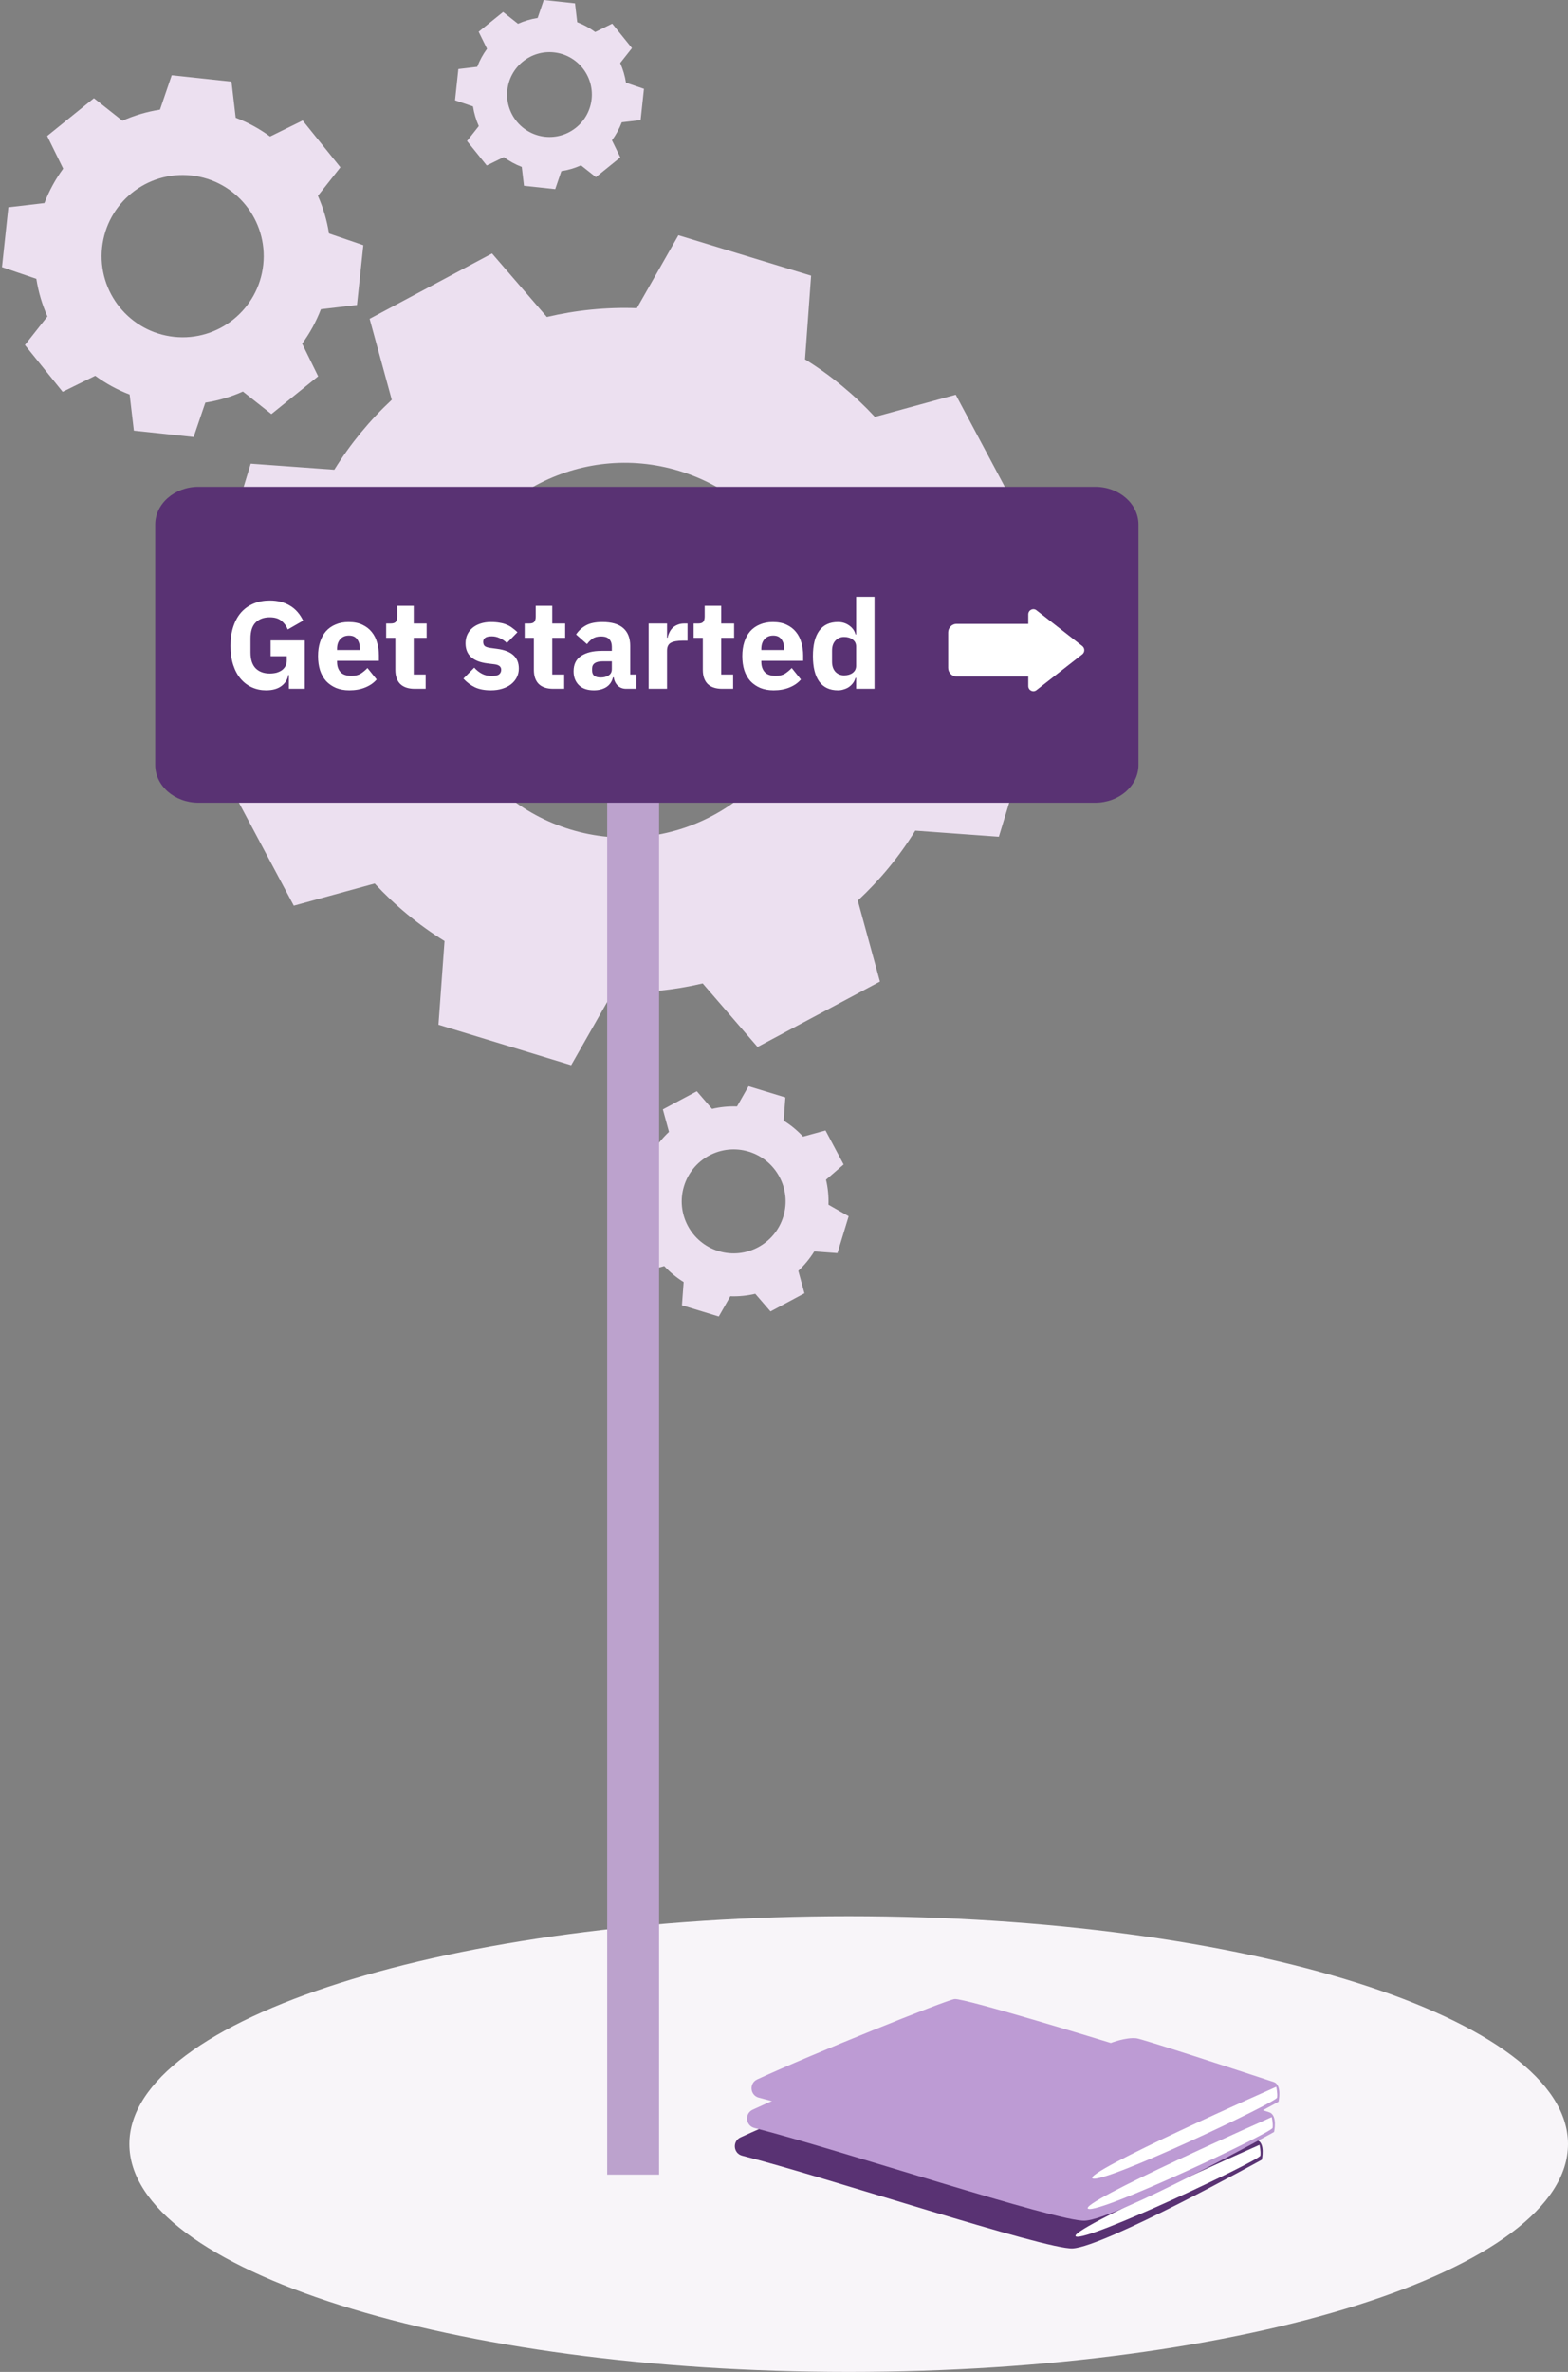
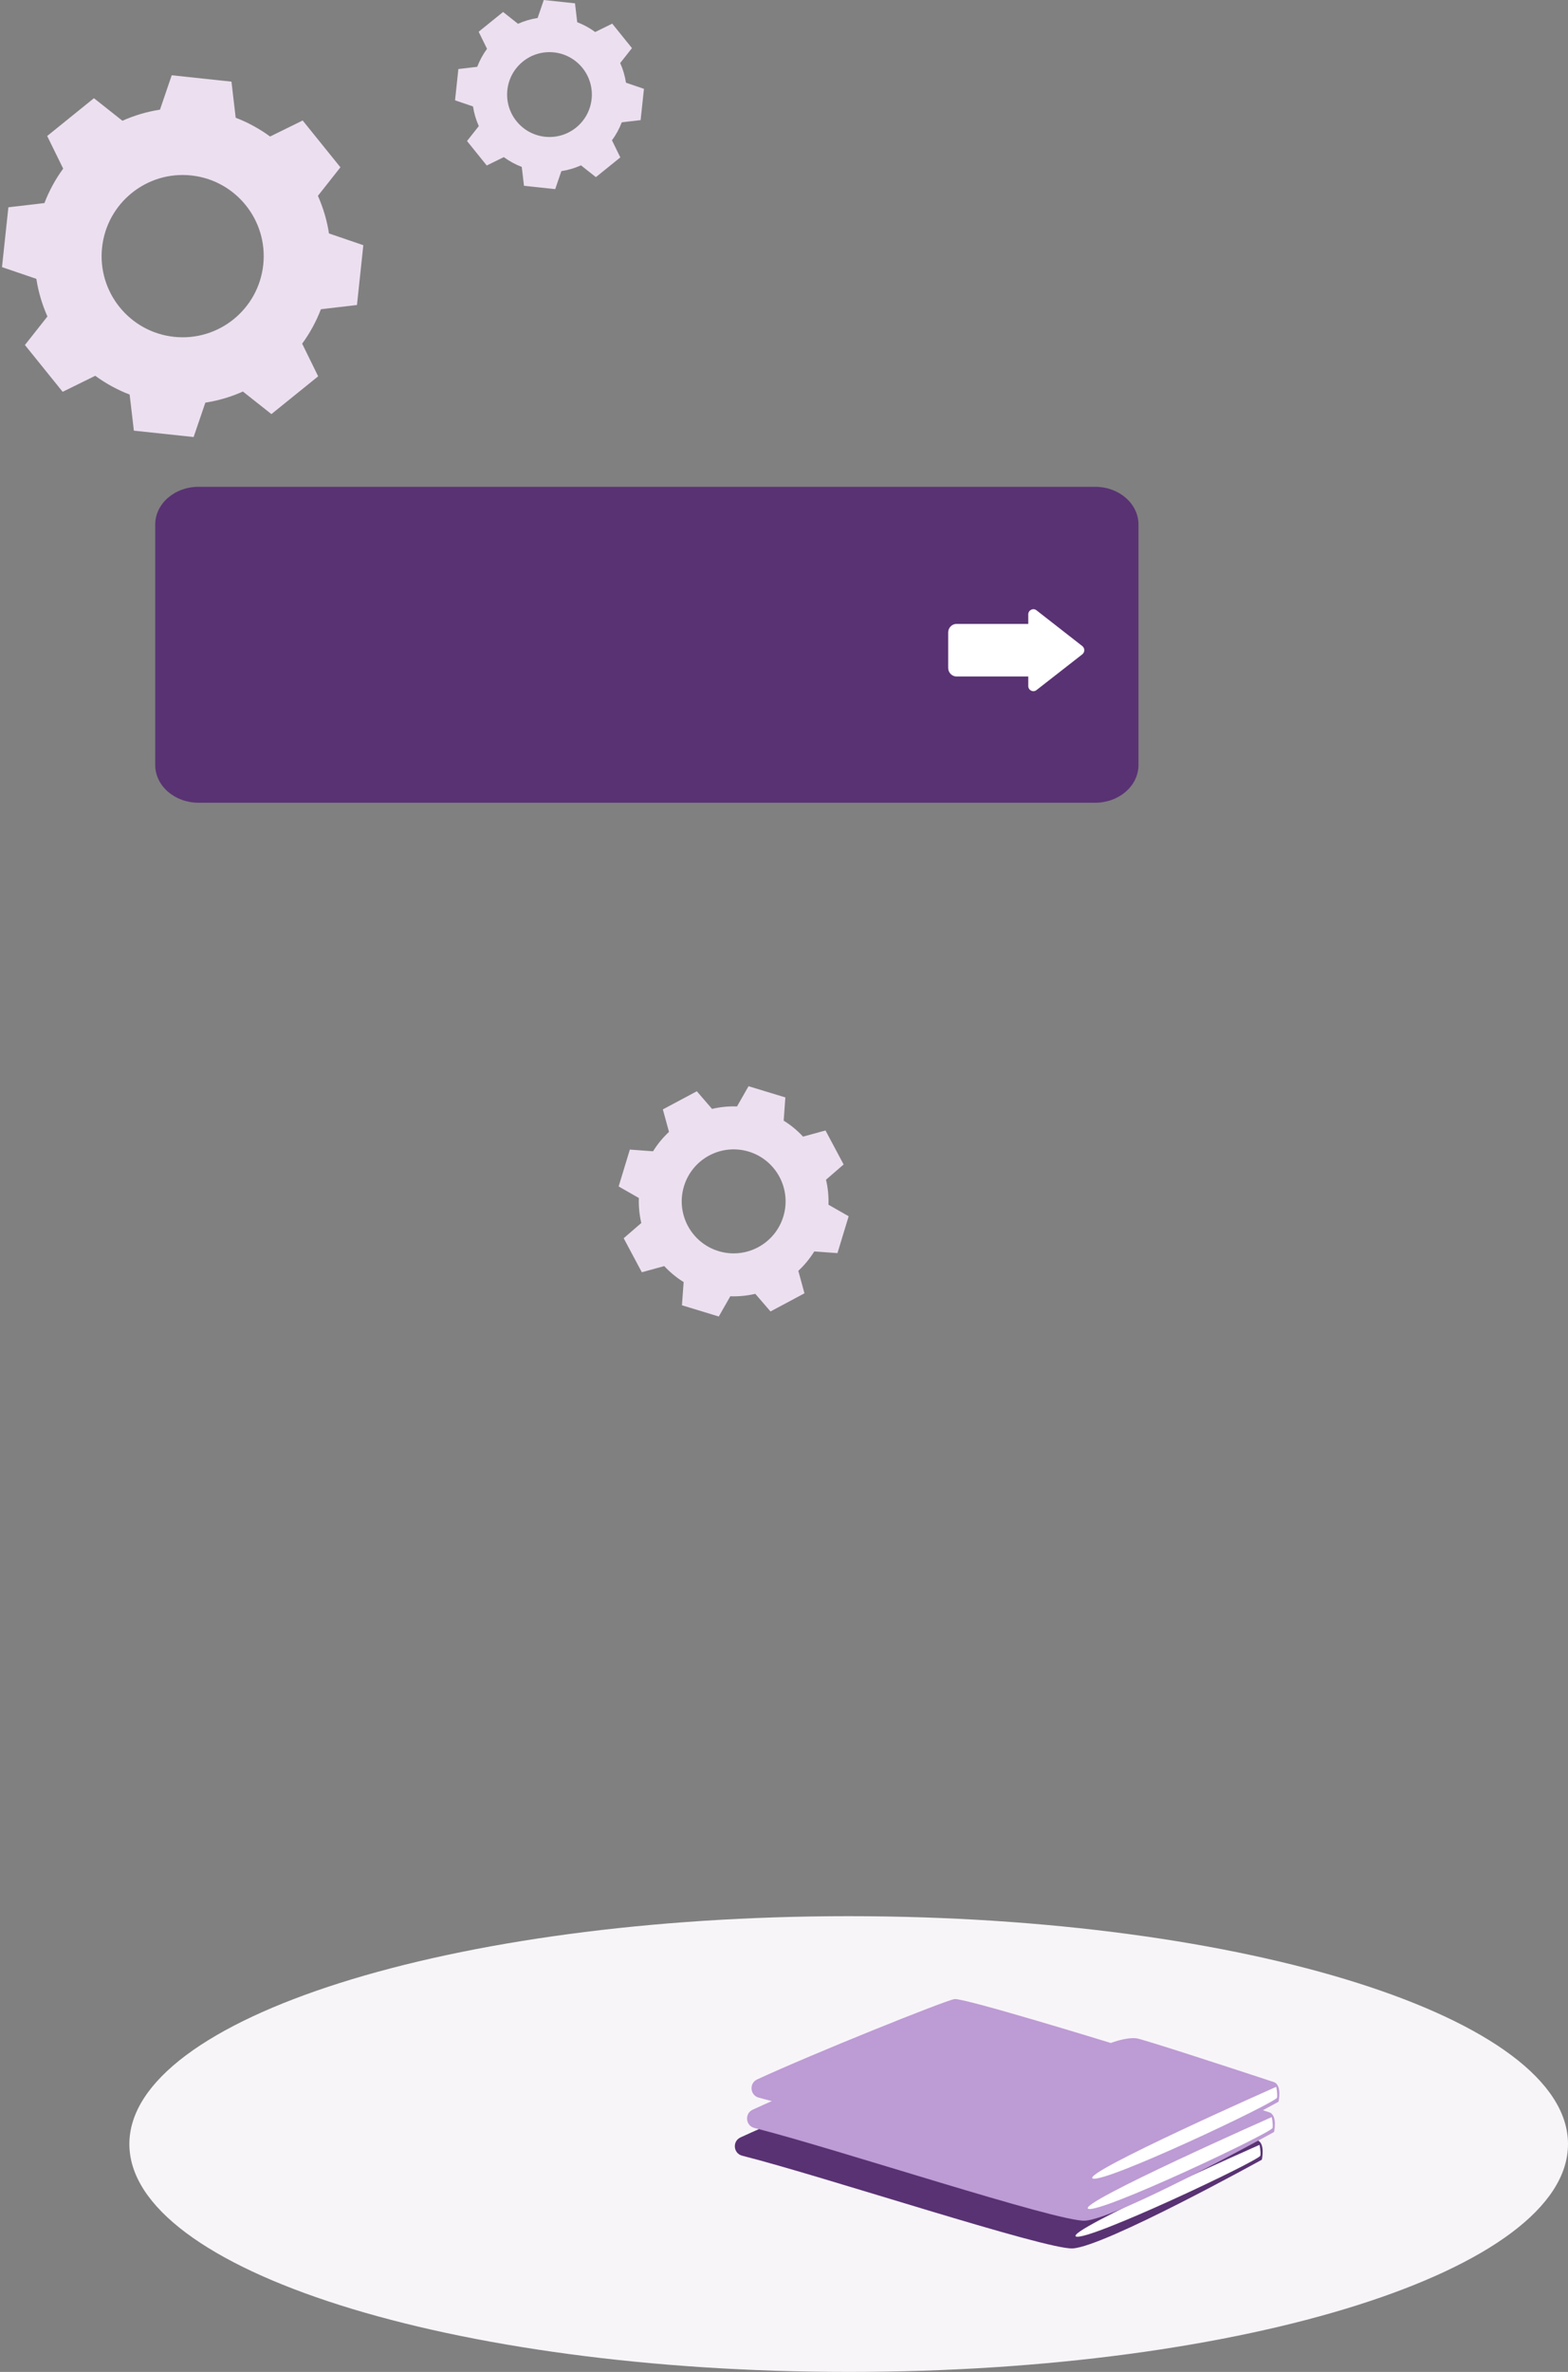
<svg xmlns="http://www.w3.org/2000/svg" width="303" height="458" viewBox="0 0 303 458" fill="none">
  <rect x="0" y="0" width="303" height="458" fill="#808080" stroke="none" />
  <path d="M303 414C303 438.299 240.771 458 164 458C87.234 458 25 438.299 25 414C25 389.701 87.234 370 164 370C240.771 370 303 389.693 303 414Z" fill="#F8F5F9" />
-   <path d="M64.604 90.703C67.723 85.666 71.47 81.142 75.705 77.2L71.426 61.563L95.079 48.942L105.675 61.206C111.307 59.881 117.151 59.288 123.069 59.502L131.091 45.423L156.738 53.232L155.564 69.39C160.598 72.511 165.122 76.263 169.062 80.501L184.689 76.222L197.306 99.886L185.047 110.488C186.371 116.12 186.963 121.967 186.751 127.888L200.821 135.915L193.018 161.572L176.865 160.397C173.746 165.434 169.997 169.958 165.76 173.9L170.04 189.537L146.387 202.159L135.789 189.895C130.158 191.219 124.313 191.811 118.397 191.6L110.375 205.678L84.727 197.87L85.902 181.711C80.868 178.589 76.344 174.842 72.404 170.603L56.775 174.883L44.16 151.219L56.419 140.615C55.095 134.983 54.504 129.134 54.715 123.215L40.645 115.189L48.448 89.532L64.604 90.703ZM86.136 115.017C80.323 134.134 91.098 154.345 110.207 160.163C129.314 165.979 149.517 155.196 155.329 136.082C161.143 116.967 150.368 96.754 131.259 90.937C112.153 85.121 91.95 95.901 86.136 115.017Z" fill="#ECE0F0" />
  <path d="M126.196 222.306C127.062 220.909 128.101 219.653 129.277 218.559L128.09 214.219L134.654 210.716L137.594 214.119C139.157 213.751 140.778 213.586 142.42 213.646L144.647 209.739L151.764 211.905L151.438 216.39C152.834 217.256 154.089 218.297 155.183 219.472L159.52 218.285L163.021 224.851L159.62 227.793C159.987 229.356 160.151 230.979 160.092 232.621L163.996 234.849L161.831 241.969L157.348 241.643C156.483 243.04 155.441 244.296 154.267 245.39L155.454 249.728L148.891 253.231L145.95 249.828C144.387 250.196 142.766 250.359 141.124 250.301L138.897 254.208L131.78 252.04L132.107 247.556C130.71 246.69 129.455 245.65 128.361 244.473L124.025 245.661L120.523 239.094L123.925 236.153C123.557 234.589 123.394 232.967 123.452 231.324L119.547 229.096L121.712 221.976L126.196 222.306ZM132.172 229.053C130.558 234.359 133.549 239.968 138.851 241.581C144.153 243.195 149.759 240.203 151.373 234.898C152.986 229.594 149.995 223.984 144.693 222.371C139.391 220.757 133.785 223.748 132.172 229.053Z" fill="#ECE0F0" />
  <path d="M8.586 39.211C9.502 36.815 10.729 34.585 12.21 32.563L9.117 26.26L18.152 18.964L23.657 23.317C25.944 22.294 28.381 21.566 30.916 21.174L33.183 14.533L44.728 15.765L45.544 22.735C47.939 23.653 50.169 24.88 52.19 26.361L58.489 23.267L65.782 32.306L61.431 37.815C62.452 40.103 63.181 42.542 63.572 45.078L70.21 47.345L68.981 58.894L62.014 59.711C61.096 62.107 59.871 64.338 58.389 66.36L61.482 72.663L52.447 79.959L46.941 75.605C44.653 76.626 42.216 77.355 39.681 77.747L37.415 84.388L25.869 83.156L25.053 76.187C22.658 75.269 20.428 74.043 18.407 72.562L12.108 75.656L4.815 66.617L9.166 61.108C8.145 58.82 7.418 56.381 7.025 53.845L0.387 51.578L1.618 40.027L8.586 39.211ZM19.724 47.799C18.806 56.405 25.035 64.124 33.638 65.041C42.238 65.959 49.954 59.725 50.871 51.121C51.789 42.517 45.56 34.796 36.958 33.879C28.358 32.963 20.642 39.195 19.724 47.799Z" fill="#ECE0F0" />
  <path d="M92.218 12.902C92.696 11.649 93.338 10.483 94.112 9.426L92.495 6.13L97.218 2.317L100.097 4.592C101.293 4.058 102.568 3.677 103.893 3.473L105.078 0L111.114 0.644L111.541 4.288C112.793 4.767 113.958 5.409 115.015 6.184L118.309 4.567L122.121 9.292L119.846 12.172C120.38 13.369 120.761 14.643 120.965 15.968L124.436 17.154L123.793 23.193L120.151 23.62C119.672 24.872 119.03 26.038 118.255 27.096L119.872 30.391L115.148 34.204L112.27 31.929C111.073 32.463 109.799 32.844 108.475 33.048L107.29 36.521L101.254 35.877L100.827 32.233C99.575 31.754 98.41 31.112 97.353 30.338L94.059 31.956L90.247 27.23L92.522 24.351C91.988 23.155 91.607 21.88 91.403 20.554L87.932 19.368L88.575 13.33L92.218 12.902ZM98.041 17.392C97.562 21.891 100.818 25.927 105.315 26.407C109.811 26.886 113.845 23.629 114.324 19.13C114.803 14.632 111.547 10.596 107.05 10.115C102.554 9.635 98.52 12.894 98.041 17.392Z" fill="#ECE0F0" />
-   <path d="M127.362 99.221H117.334V419.902H127.362V99.221Z" fill="#BCA2CD" />
  <path d="M211.639 155H38.355C33.737 155 29.994 151.736 29.994 147.71V101.29C29.994 97.264 33.737 94 38.355 94H211.639C216.257 94 220 97.264 220 101.29V147.71C220 151.736 216.257 155 211.639 155Z" fill="#593273" />
  <path d="M200.58 130.625H184.853C183.954 130.625 183.225 129.88 183.225 128.962V122.134C183.225 121.215 183.954 120.47 184.853 120.47H200.582C201.481 120.47 202.21 121.215 202.21 122.134V128.962C202.209 129.881 201.481 130.625 200.58 130.625Z" fill="white" />
  <path d="M198.703 118.639V132.46C198.703 133.292 199.636 133.763 200.283 133.257L209.14 126.347C209.655 125.944 209.655 125.153 209.14 124.75L200.283 117.839C199.636 117.335 198.703 117.806 198.703 118.639Z" fill="white" />
-   <path d="M55.824 130.336H55.704C55.576 131.184 55.144 131.888 54.408 132.448C53.672 133.008 52.672 133.288 51.408 133.288C50.448 133.288 49.552 133.104 48.72 132.736C47.888 132.368 47.16 131.824 46.536 131.104C45.912 130.384 45.424 129.488 45.072 128.416C44.72 127.344 44.544 126.104 44.544 124.696C44.544 123.288 44.728 122.04 45.096 120.952C45.464 119.864 45.976 118.952 46.632 118.216C47.304 117.48 48.104 116.92 49.032 116.536C49.96 116.152 50.992 115.96 52.128 115.96C53.632 115.96 54.928 116.288 56.016 116.944C57.104 117.584 57.96 118.552 58.584 119.848L55.608 121.552C55.352 120.896 54.952 120.344 54.408 119.896C53.864 119.432 53.104 119.2 52.128 119.2C50.992 119.2 50.088 119.528 49.416 120.184C48.744 120.84 48.408 121.872 48.408 123.28V125.968C48.408 127.36 48.744 128.392 49.416 129.064C50.088 129.72 50.992 130.048 52.128 130.048C52.576 130.048 53 130 53.4 129.904C53.8 129.792 54.152 129.632 54.456 129.424C54.76 129.2 54.992 128.936 55.152 128.632C55.328 128.328 55.416 127.968 55.416 127.552V126.712H52.296V123.664H58.896V133H55.824V130.336ZM67.506 133.288C66.546 133.288 65.69 133.136 64.938 132.832C64.186 132.512 63.546 132.072 63.018 131.512C62.506 130.936 62.114 130.24 61.842 129.424C61.586 128.608 61.458 127.696 61.458 126.688C61.458 125.696 61.586 124.8 61.842 124C62.098 123.184 62.474 122.488 62.97 121.912C63.482 121.336 64.106 120.896 64.842 120.592C65.578 120.272 66.418 120.112 67.362 120.112C68.402 120.112 69.29 120.288 70.026 120.64C70.778 120.992 71.386 121.464 71.85 122.056C72.33 122.648 72.674 123.336 72.882 124.12C73.106 124.888 73.218 125.696 73.218 126.544V127.6H65.13V127.792C65.13 128.624 65.354 129.288 65.802 129.784C66.25 130.264 66.954 130.504 67.914 130.504C68.65 130.504 69.25 130.36 69.714 130.072C70.178 129.768 70.61 129.408 71.01 128.992L72.786 131.2C72.226 131.856 71.49 132.368 70.578 132.736C69.682 133.104 68.658 133.288 67.506 133.288ZM67.434 122.728C66.714 122.728 66.146 122.968 65.73 123.448C65.33 123.912 65.13 124.536 65.13 125.32V125.512H69.546V125.296C69.546 124.528 69.37 123.912 69.018 123.448C68.682 122.968 68.154 122.728 67.434 122.728ZM80.142 133C78.91 133 77.974 132.688 77.334 132.064C76.71 131.44 76.398 130.528 76.398 129.328V123.16H74.622V120.4H75.51C75.99 120.4 76.318 120.288 76.494 120.064C76.67 119.824 76.758 119.488 76.758 119.056V116.992H79.95V120.4H82.446V123.16H79.95V130.24H82.254V133H80.142ZM94.858 133.288C93.642 133.288 92.618 133.096 91.786 132.712C90.954 132.312 90.21 131.752 89.554 131.032L91.642 128.92C92.09 129.416 92.586 129.808 93.13 130.096C93.674 130.384 94.29 130.528 94.978 130.528C95.682 130.528 96.17 130.424 96.442 130.216C96.714 129.992 96.85 129.696 96.85 129.328C96.85 128.736 96.426 128.384 95.578 128.272L94.21 128.104C91.378 127.752 89.962 126.456 89.962 124.216C89.962 123.608 90.074 123.056 90.298 122.56C90.538 122.048 90.866 121.616 91.282 121.264C91.714 120.896 92.226 120.616 92.818 120.424C93.426 120.216 94.106 120.112 94.858 120.112C95.514 120.112 96.09 120.16 96.586 120.256C97.098 120.336 97.546 120.464 97.93 120.64C98.33 120.8 98.69 121.008 99.01 121.264C99.346 121.504 99.674 121.776 99.994 122.08L97.954 124.168C97.554 123.768 97.098 123.456 96.586 123.232C96.09 122.992 95.578 122.872 95.05 122.872C94.442 122.872 94.01 122.968 93.754 123.16C93.498 123.352 93.37 123.608 93.37 123.928C93.37 124.264 93.458 124.528 93.634 124.72C93.826 124.896 94.178 125.024 94.69 125.104L96.106 125.296C98.874 125.664 100.258 126.928 100.258 129.088C100.258 129.696 100.13 130.256 99.874 130.768C99.618 131.28 99.25 131.728 98.77 132.112C98.306 132.48 97.738 132.768 97.066 132.976C96.41 133.184 95.674 133.288 94.858 133.288ZM106.908 133C105.676 133 104.74 132.688 104.1 132.064C103.476 131.44 103.164 130.528 103.164 129.328V123.16H101.388V120.4H102.276C102.756 120.4 103.084 120.288 103.26 120.064C103.436 119.824 103.524 119.488 103.524 119.056V116.992H106.716V120.4H109.212V123.16H106.716V130.24H109.02V133H106.908ZM120.991 133C120.351 133 119.815 132.8 119.383 132.4C118.967 132 118.703 131.464 118.591 130.792H118.447C118.255 131.608 117.831 132.232 117.175 132.664C116.519 133.08 115.711 133.288 114.751 133.288C113.487 133.288 112.519 132.952 111.847 132.28C111.175 131.608 110.839 130.72 110.839 129.616C110.839 128.288 111.319 127.304 112.279 126.664C113.255 126.008 114.575 125.68 116.239 125.68H118.231V124.888C118.231 124.28 118.071 123.8 117.751 123.448C117.431 123.08 116.895 122.896 116.143 122.896C115.439 122.896 114.879 123.048 114.463 123.352C114.047 123.656 113.703 124 113.431 124.384L111.319 122.512C111.831 121.76 112.471 121.176 113.239 120.76C114.023 120.328 115.079 120.112 116.407 120.112C118.199 120.112 119.543 120.504 120.439 121.288C121.335 122.072 121.783 123.216 121.783 124.72V130.24H122.959V133H120.991ZM116.071 130.816C116.663 130.816 117.167 130.688 117.583 130.432C118.015 130.176 118.231 129.76 118.231 129.184V127.696H116.503C115.111 127.696 114.415 128.168 114.415 129.112V129.472C114.415 129.936 114.559 130.28 114.847 130.504C115.135 130.712 115.543 130.816 116.071 130.816ZM125.344 133V120.4H128.896V123.136H129.016C129.08 122.784 129.192 122.448 129.352 122.128C129.512 121.792 129.72 121.496 129.976 121.24C130.248 120.984 130.568 120.784 130.936 120.64C131.304 120.48 131.736 120.4 132.232 120.4H132.856V123.712H131.968C130.928 123.712 130.152 123.848 129.64 124.12C129.144 124.392 128.896 124.896 128.896 125.632V133H125.344ZM139.556 133C138.324 133 137.388 132.688 136.748 132.064C136.124 131.44 135.812 130.528 135.812 129.328V123.16H134.036V120.4H134.924C135.404 120.4 135.732 120.288 135.908 120.064C136.084 119.824 136.172 119.488 136.172 119.056V116.992H139.364V120.4H141.86V123.16H139.364V130.24H141.668V133H139.556ZM149.49 133.288C148.53 133.288 147.674 133.136 146.922 132.832C146.17 132.512 145.53 132.072 145.002 131.512C144.49 130.936 144.098 130.24 143.826 129.424C143.57 128.608 143.442 127.696 143.442 126.688C143.442 125.696 143.57 124.8 143.826 124C144.082 123.184 144.458 122.488 144.954 121.912C145.466 121.336 146.09 120.896 146.826 120.592C147.562 120.272 148.402 120.112 149.346 120.112C150.386 120.112 151.274 120.288 152.01 120.64C152.762 120.992 153.37 121.464 153.834 122.056C154.314 122.648 154.658 123.336 154.866 124.12C155.09 124.888 155.202 125.696 155.202 126.544V127.6H147.114V127.792C147.114 128.624 147.338 129.288 147.786 129.784C148.234 130.264 148.938 130.504 149.898 130.504C150.634 130.504 151.234 130.36 151.698 130.072C152.162 129.768 152.594 129.408 152.994 128.992L154.77 131.2C154.21 131.856 153.474 132.368 152.562 132.736C151.666 133.104 150.642 133.288 149.49 133.288ZM149.418 122.728C148.698 122.728 148.13 122.968 147.714 123.448C147.314 123.912 147.114 124.536 147.114 125.32V125.512H151.53V125.296C151.53 124.528 151.354 123.912 151.002 123.448C150.666 122.968 150.138 122.728 149.418 122.728ZM165.439 130.888H165.319C165.223 131.224 165.071 131.544 164.863 131.848C164.655 132.136 164.399 132.392 164.095 132.616C163.807 132.824 163.471 132.984 163.087 133.096C162.719 133.224 162.335 133.288 161.935 133.288C160.335 133.288 159.127 132.728 158.311 131.608C157.495 130.472 157.087 128.832 157.087 126.688C157.087 124.544 157.495 122.912 158.311 121.792C159.127 120.672 160.335 120.112 161.935 120.112C162.751 120.112 163.471 120.336 164.095 120.784C164.735 121.232 165.143 121.808 165.319 122.512H165.439V115.24H168.991V133H165.439V130.888ZM163.111 130.408C163.783 130.408 164.335 130.248 164.767 129.928C165.215 129.592 165.439 129.136 165.439 128.56V124.84C165.439 124.264 165.215 123.816 164.767 123.496C164.335 123.16 163.783 122.992 163.111 122.992C162.439 122.992 161.879 123.232 161.431 123.712C160.999 124.176 160.783 124.808 160.783 125.608V127.792C160.783 128.592 160.999 129.232 161.431 129.712C161.879 130.176 162.439 130.408 163.111 130.408Z" fill="white" />
  <path d="M143.096 412.716C141.483 413.461 141.7 415.814 143.421 416.25C158.984 420.185 202.13 434.429 207.276 434.153C213.486 433.82 243.839 417.025 243.839 417.025C243.839 417.025 244.576 413.773 242.897 413.22C235.866 410.909 217.512 404.898 216.355 404.778C214.255 404.563 211.429 405.687 211.429 405.687C211.429 405.687 183.212 397.01 181.245 397.205C179.706 397.358 153.709 407.809 143.096 412.716Z" fill="#593273" />
  <path d="M243.385 414.153C243.385 414.153 205.739 430.801 207.916 431.847C210.092 432.892 243.45 417.14 243.559 416.229C243.668 415.316 243.385 414.153 243.385 414.153Z" fill="white" />
  <path d="M145.457 407.361C143.845 408.106 144.061 410.459 145.783 410.895C161.345 414.83 204.491 429.074 209.637 428.798C215.847 428.465 246.2 411.67 246.2 411.67C246.2 411.67 246.937 408.418 245.258 407.867C238.227 405.555 219.873 399.545 218.716 399.425C216.617 399.21 213.79 400.333 213.79 400.333C213.79 400.333 185.573 391.655 183.607 391.852C182.069 392.002 156.07 402.454 145.457 407.361Z" fill="#BD9BD4" />
  <path d="M245.746 408.798C245.746 408.798 208.1 425.446 210.277 426.492C212.455 427.539 245.811 411.785 245.92 410.874C246.031 409.961 245.746 408.798 245.746 408.798Z" fill="white" />
  <path d="M146.322 401.516C144.71 402.261 144.926 404.613 146.648 405.048C162.209 408.983 205.356 423.226 210.502 422.951C216.713 422.618 247.065 405.823 247.065 405.823C247.065 405.823 247.803 402.571 246.124 402.02C239.093 399.708 220.738 393.697 219.582 393.578C217.482 393.363 214.655 394.486 214.655 394.486C214.655 394.486 186.439 385.808 184.472 386.003C182.932 386.156 156.935 396.609 146.322 401.516Z" fill="#BD9BD4" />
  <path d="M246.611 402.951C246.611 402.951 208.966 419.6 211.143 420.645C213.32 421.69 246.676 405.938 246.785 405.027C246.894 404.115 246.611 402.951 246.611 402.951Z" fill="white" />
  <path d="M235.372 401.955C235.293 402.145 232.031 401.09 227.996 399.799C223.966 398.486 220.706 397.407 220.76 397.202C220.816 396.986 224.194 397.732 228.24 399.049C232.288 400.345 235.458 401.743 235.372 401.955Z" fill="#BD9BD4" />
</svg>